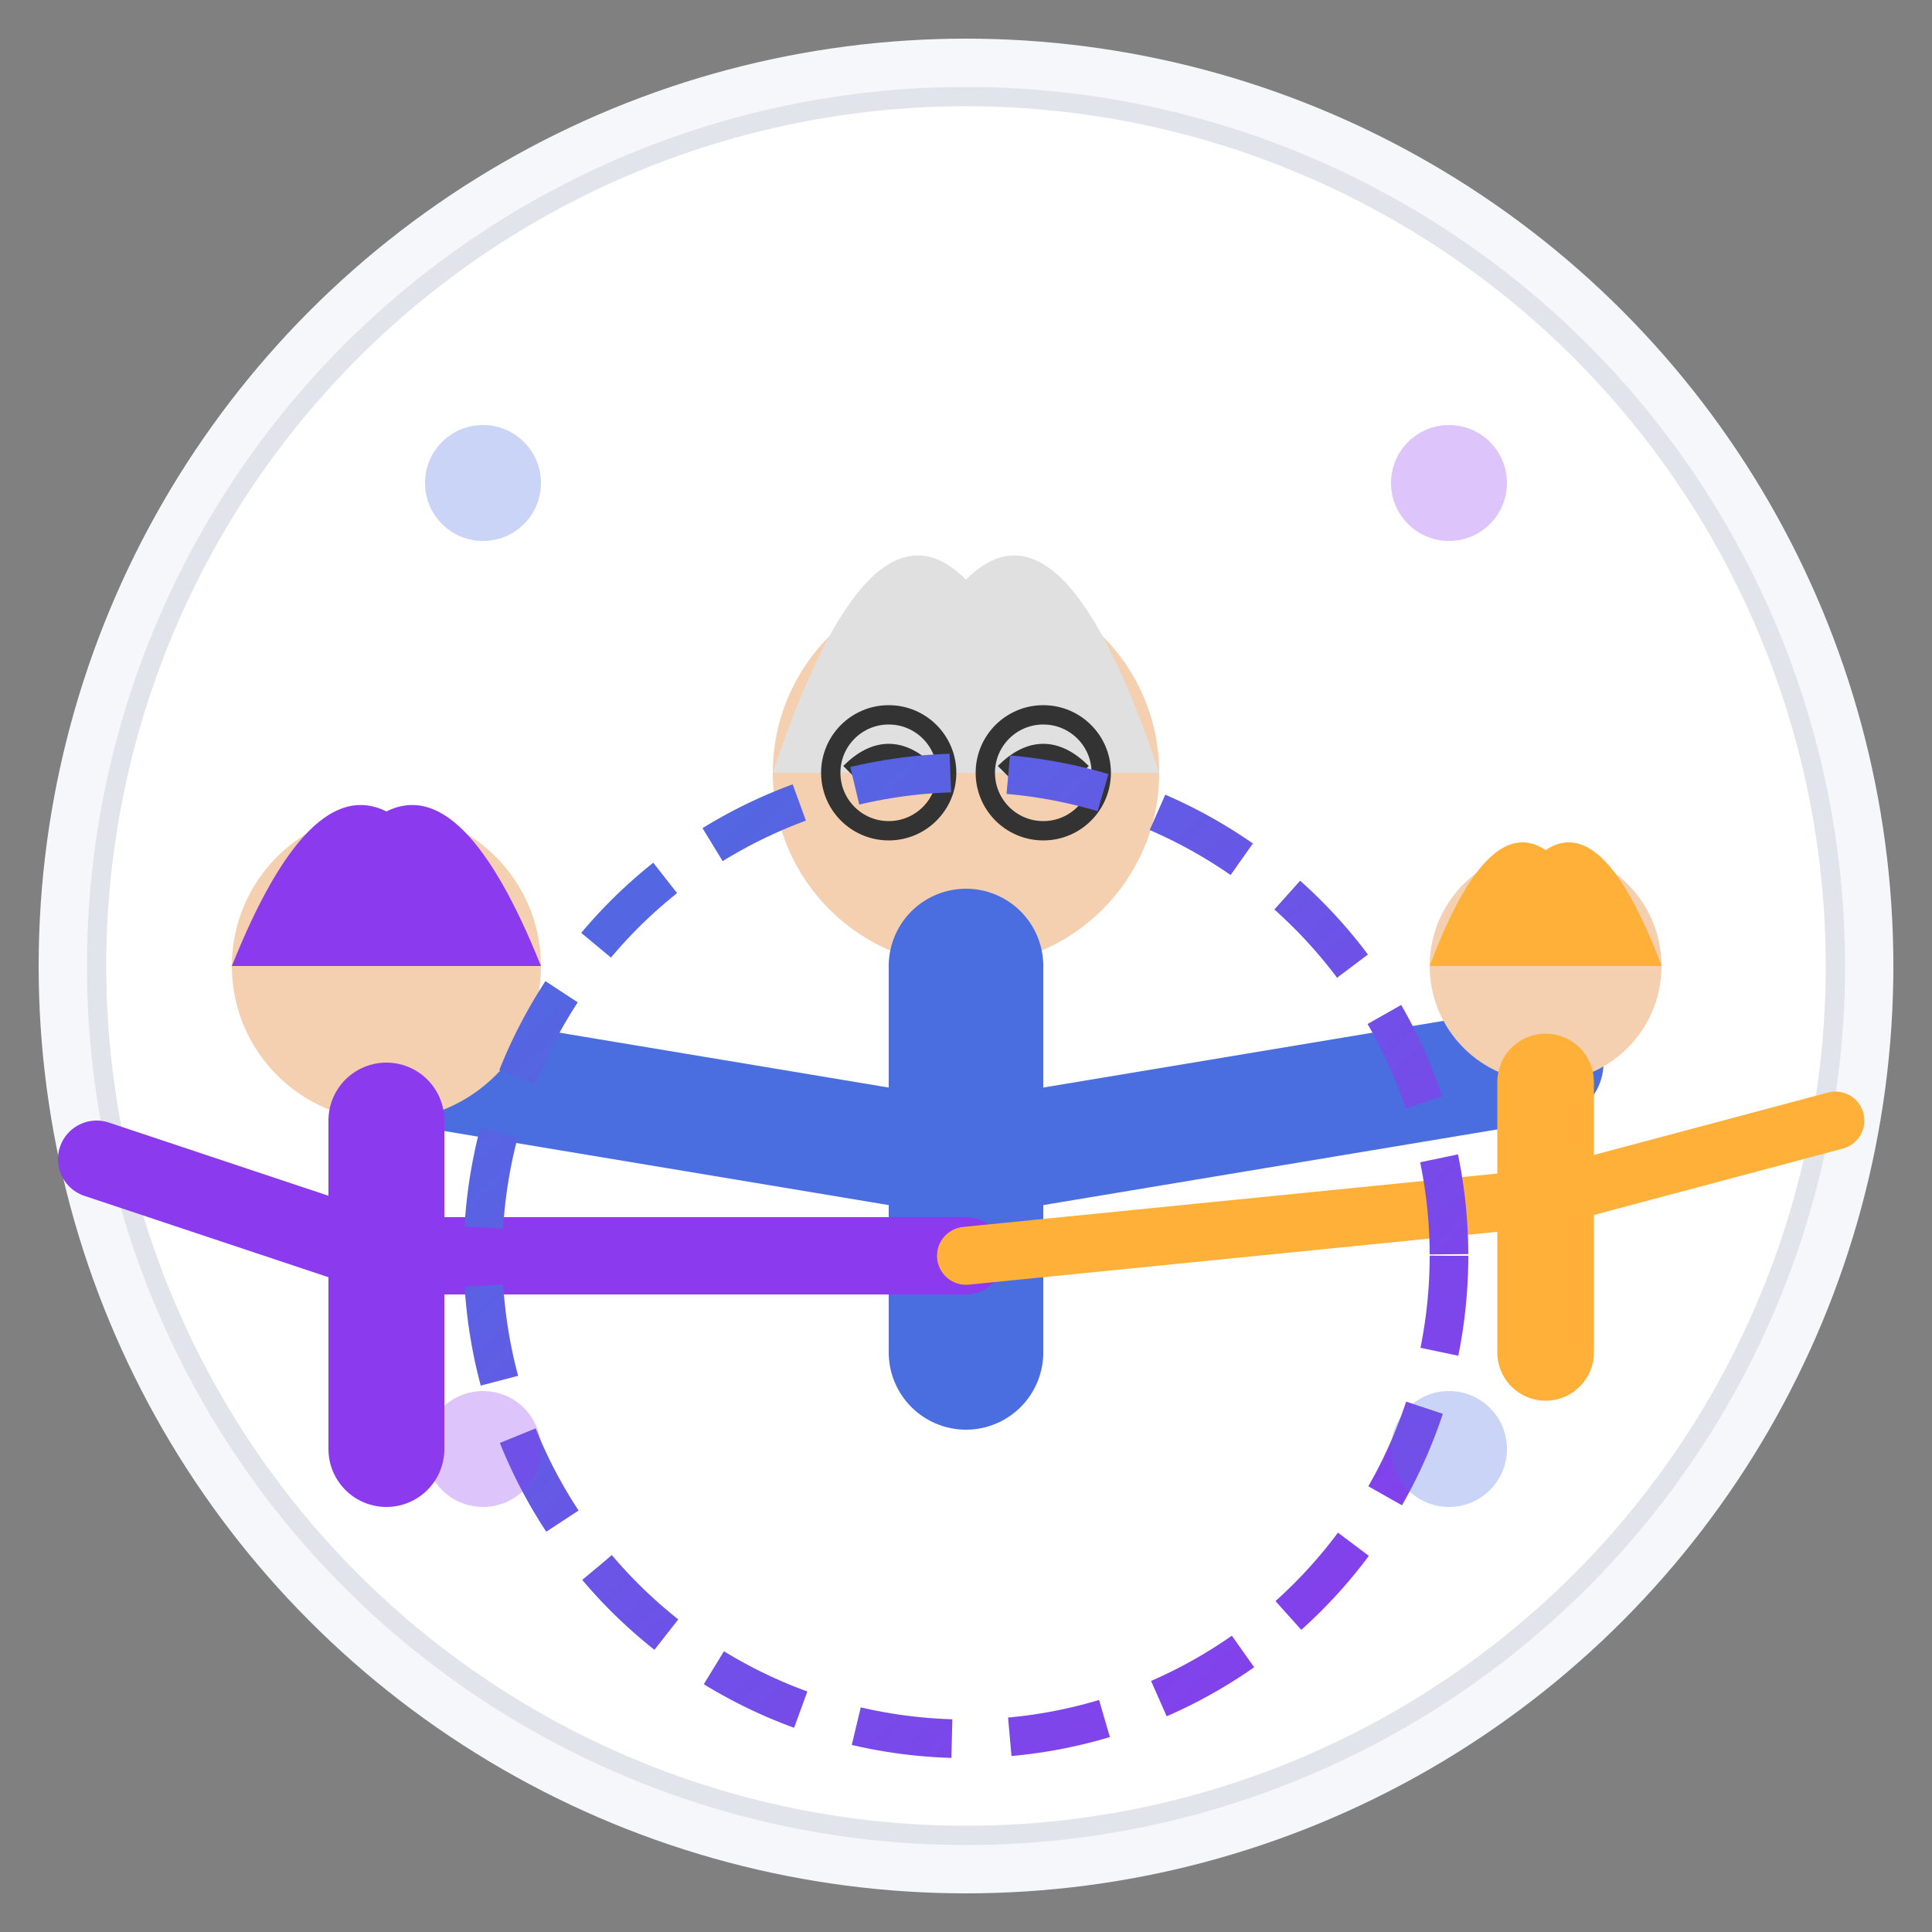
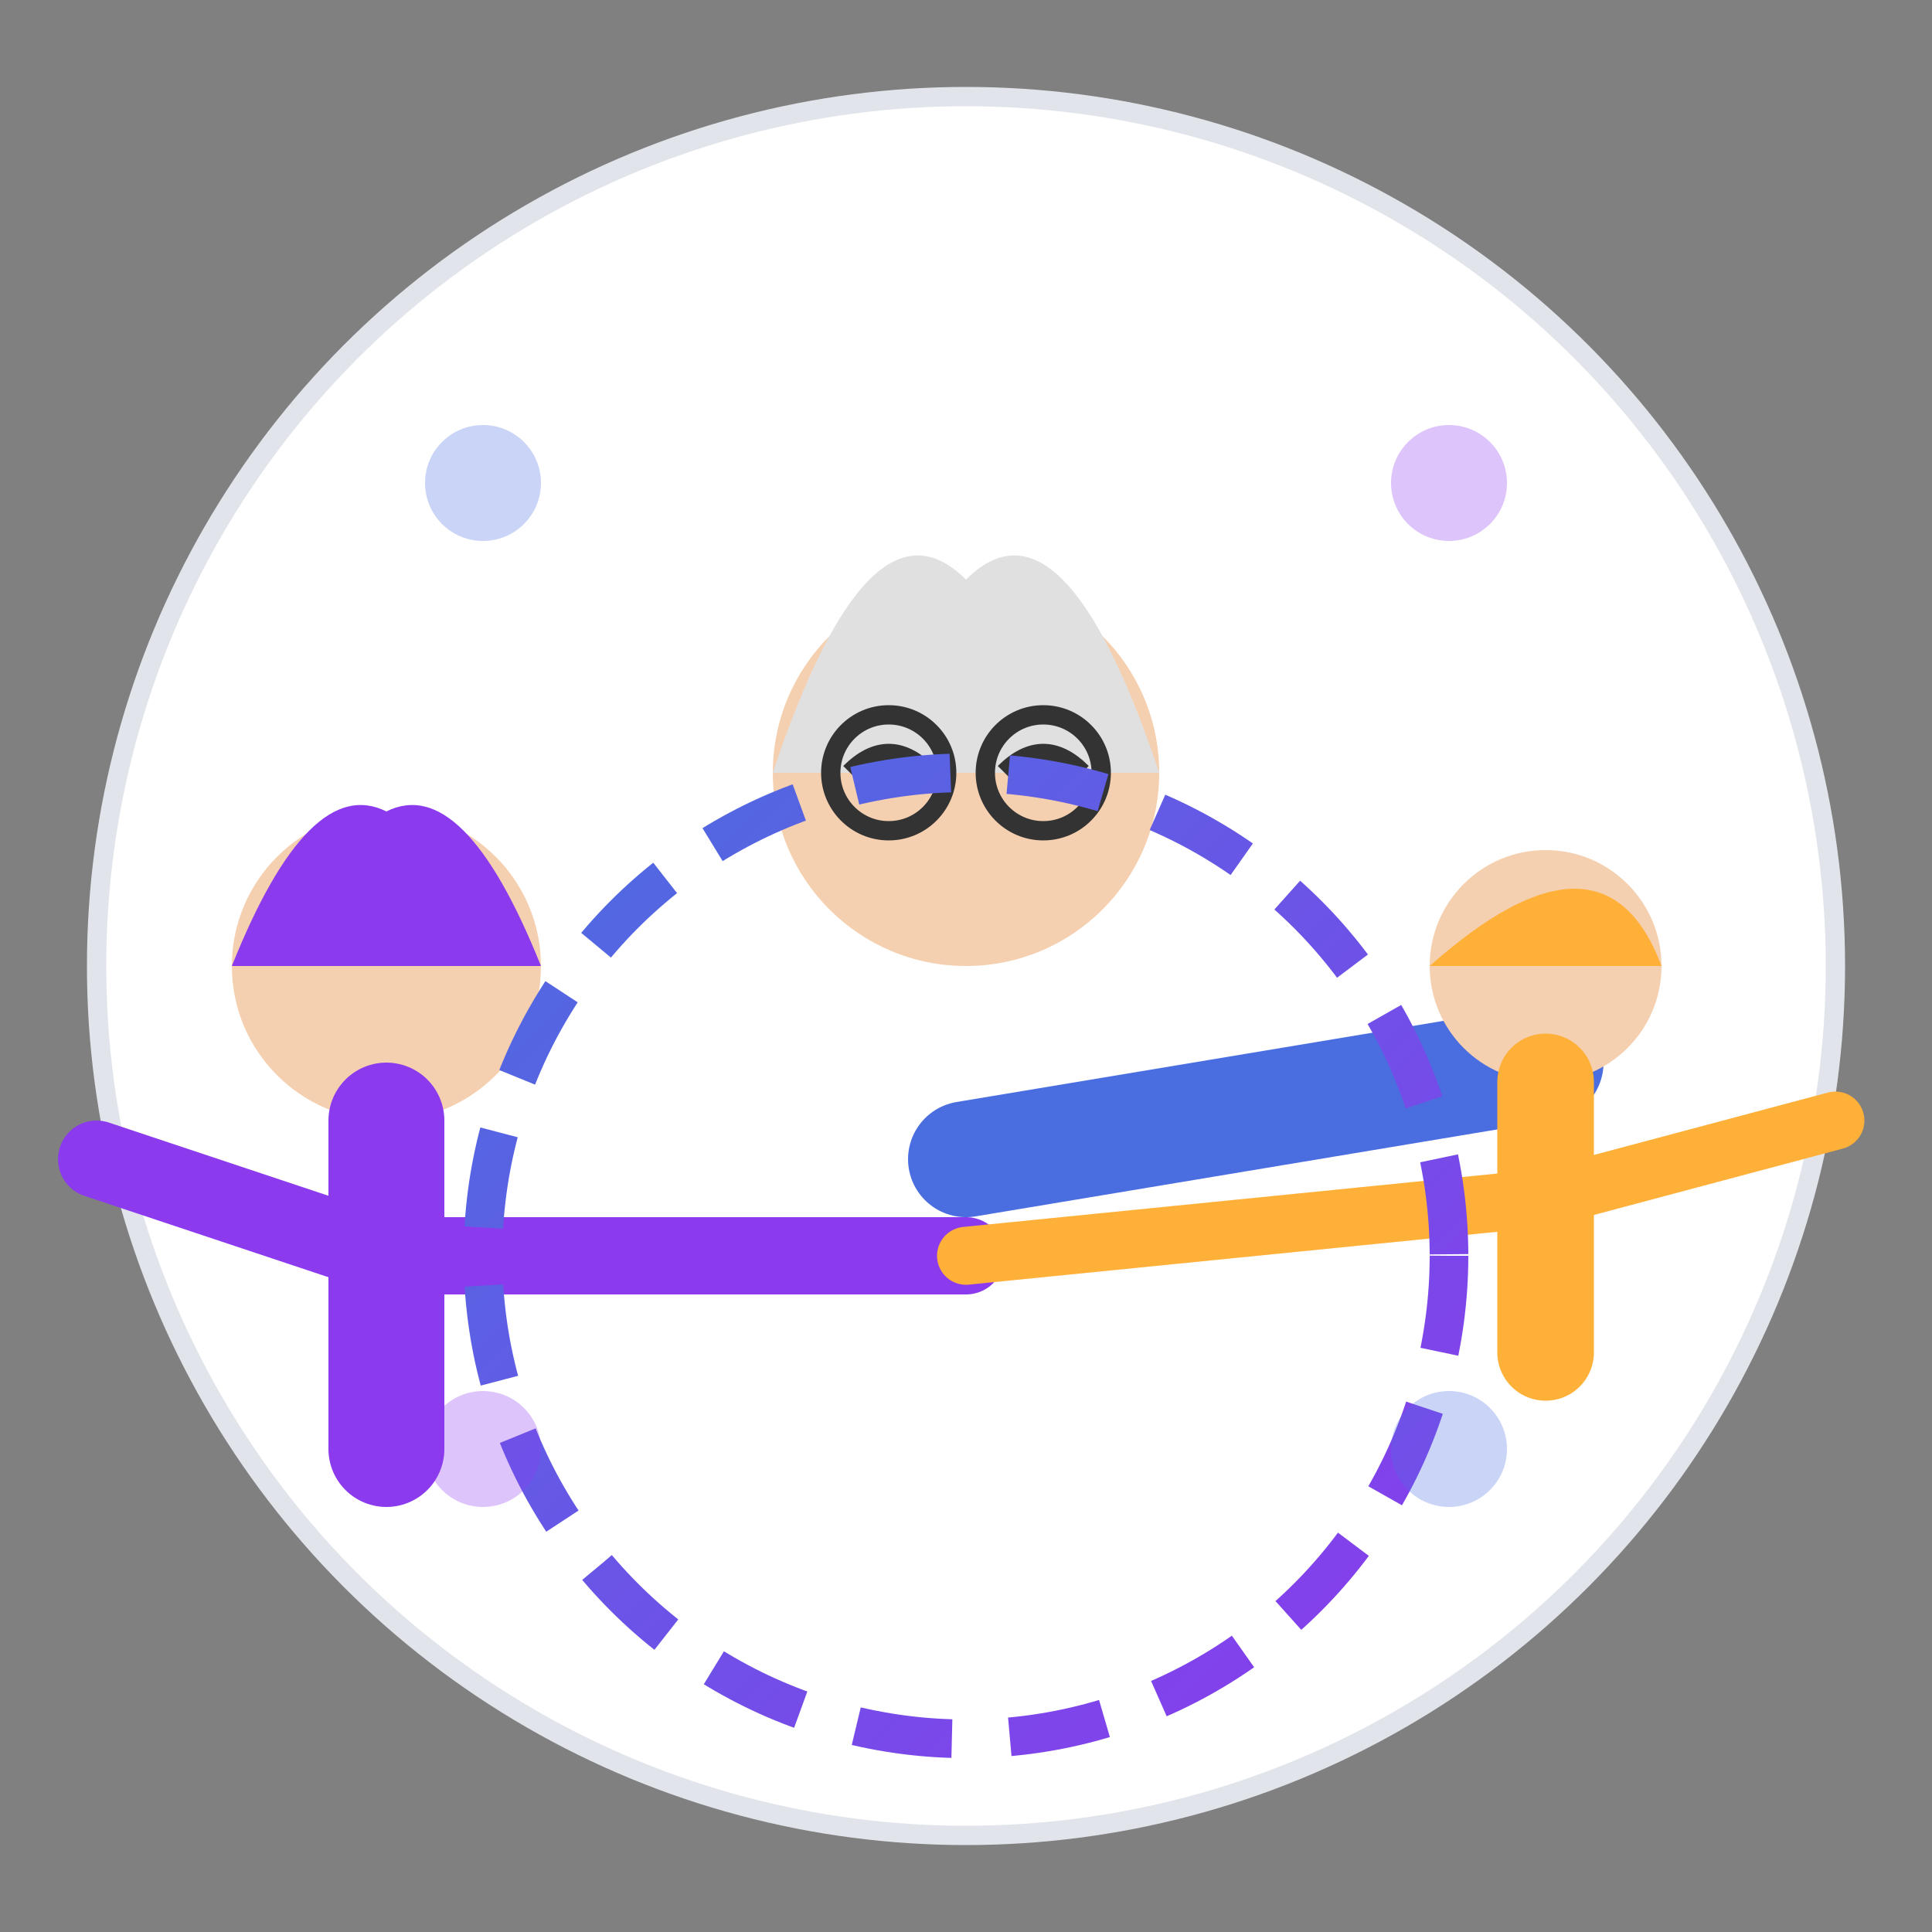
<svg xmlns="http://www.w3.org/2000/svg" width="100" height="100" viewBox="0 0 100 100">
  <rect x="0" y="0" width="100" height="100" fill="#808080" stroke="none" />
  <defs>
    <linearGradient id="community-gradient" x1="0%" y1="0%" x2="100%" y2="100%">
      <stop offset="0%" stop-color="#4a6ee0" />
      <stop offset="100%" stop-color="#8c3aed" />
    </linearGradient>
  </defs>
-   <circle cx="50" cy="50" r="48" fill="#f5f7fa" />
  <circle cx="50" cy="50" r="45" fill="white" stroke="#e1e5eb" stroke-width="1" />
  <g transform="translate(50, 40)">
    <circle cx="0" cy="0" r="10" fill="#f5d0b0" />
    <path d="M-10,0 Q-5,-15 0,-10 Q5,-15 10,0" fill="#e0e0e0" />
    <path d="M-6,0 Q-4,-2 -2,0 M2,0 Q4,-2 6,0" stroke="#333" stroke-width="1" fill="none" />
    <circle cx="-4" cy="0" r="3" stroke="#333" stroke-width="1" fill="none" />
    <circle cx="4" cy="0" r="3" stroke="#333" stroke-width="1" fill="none" />
-     <path d="M0,10 L0,30" stroke="#4a6ee0" stroke-width="8" stroke-linecap="round" />
-     <path d="M0,20 L-30,15" stroke="#4a6ee0" stroke-width="6" stroke-linecap="round" />
    <path d="M0,20 L30,15" stroke="#4a6ee0" stroke-width="6" stroke-linecap="round" />
  </g>
  <g transform="translate(20, 50)">
    <circle cx="0" cy="0" r="8" fill="#f5d0b0" />
    <path d="M-8,0 Q-4,-10 0,-8 Q4,-10 8,0" fill="#8c3aed" />
    <path d="M0,8 L0,25" stroke="#8c3aed" stroke-width="6" stroke-linecap="round" />
    <path d="M0,15 L-15,10" stroke="#8c3aed" stroke-width="4" stroke-linecap="round" />
    <path d="M0,15 L30,15" stroke="#8c3aed" stroke-width="4" stroke-linecap="round" />
  </g>
  <g transform="translate(80, 50)">
    <circle cx="0" cy="0" r="6" fill="#f5d0b0" />
-     <path d="M-6,0 Q-3,-8 0,-6 Q3,-8 6,0" fill="#ffb038" />
+     <path d="M-6,0 Q3,-8 6,0" fill="#ffb038" />
    <path d="M0,6 L0,20" stroke="#ffb038" stroke-width="5" stroke-linecap="round" />
    <path d="M0,12 L15,8" stroke="#ffb038" stroke-width="3" stroke-linecap="round" />
    <path d="M0,12 L-30,15" stroke="#ffb038" stroke-width="3" stroke-linecap="round" />
  </g>
  <circle cx="50" cy="65" r="25" fill="none" stroke="url(#community-gradient)" stroke-width="2" stroke-dasharray="5,3" />
  <circle cx="25" cy="25" r="3" fill="#4a6ee0" opacity="0.3" />
  <circle cx="75" cy="25" r="3" fill="#8c3aed" opacity="0.3" />
  <circle cx="25" cy="75" r="3" fill="#8c3aed" opacity="0.3" />
  <circle cx="75" cy="75" r="3" fill="#4a6ee0" opacity="0.3" />
</svg>